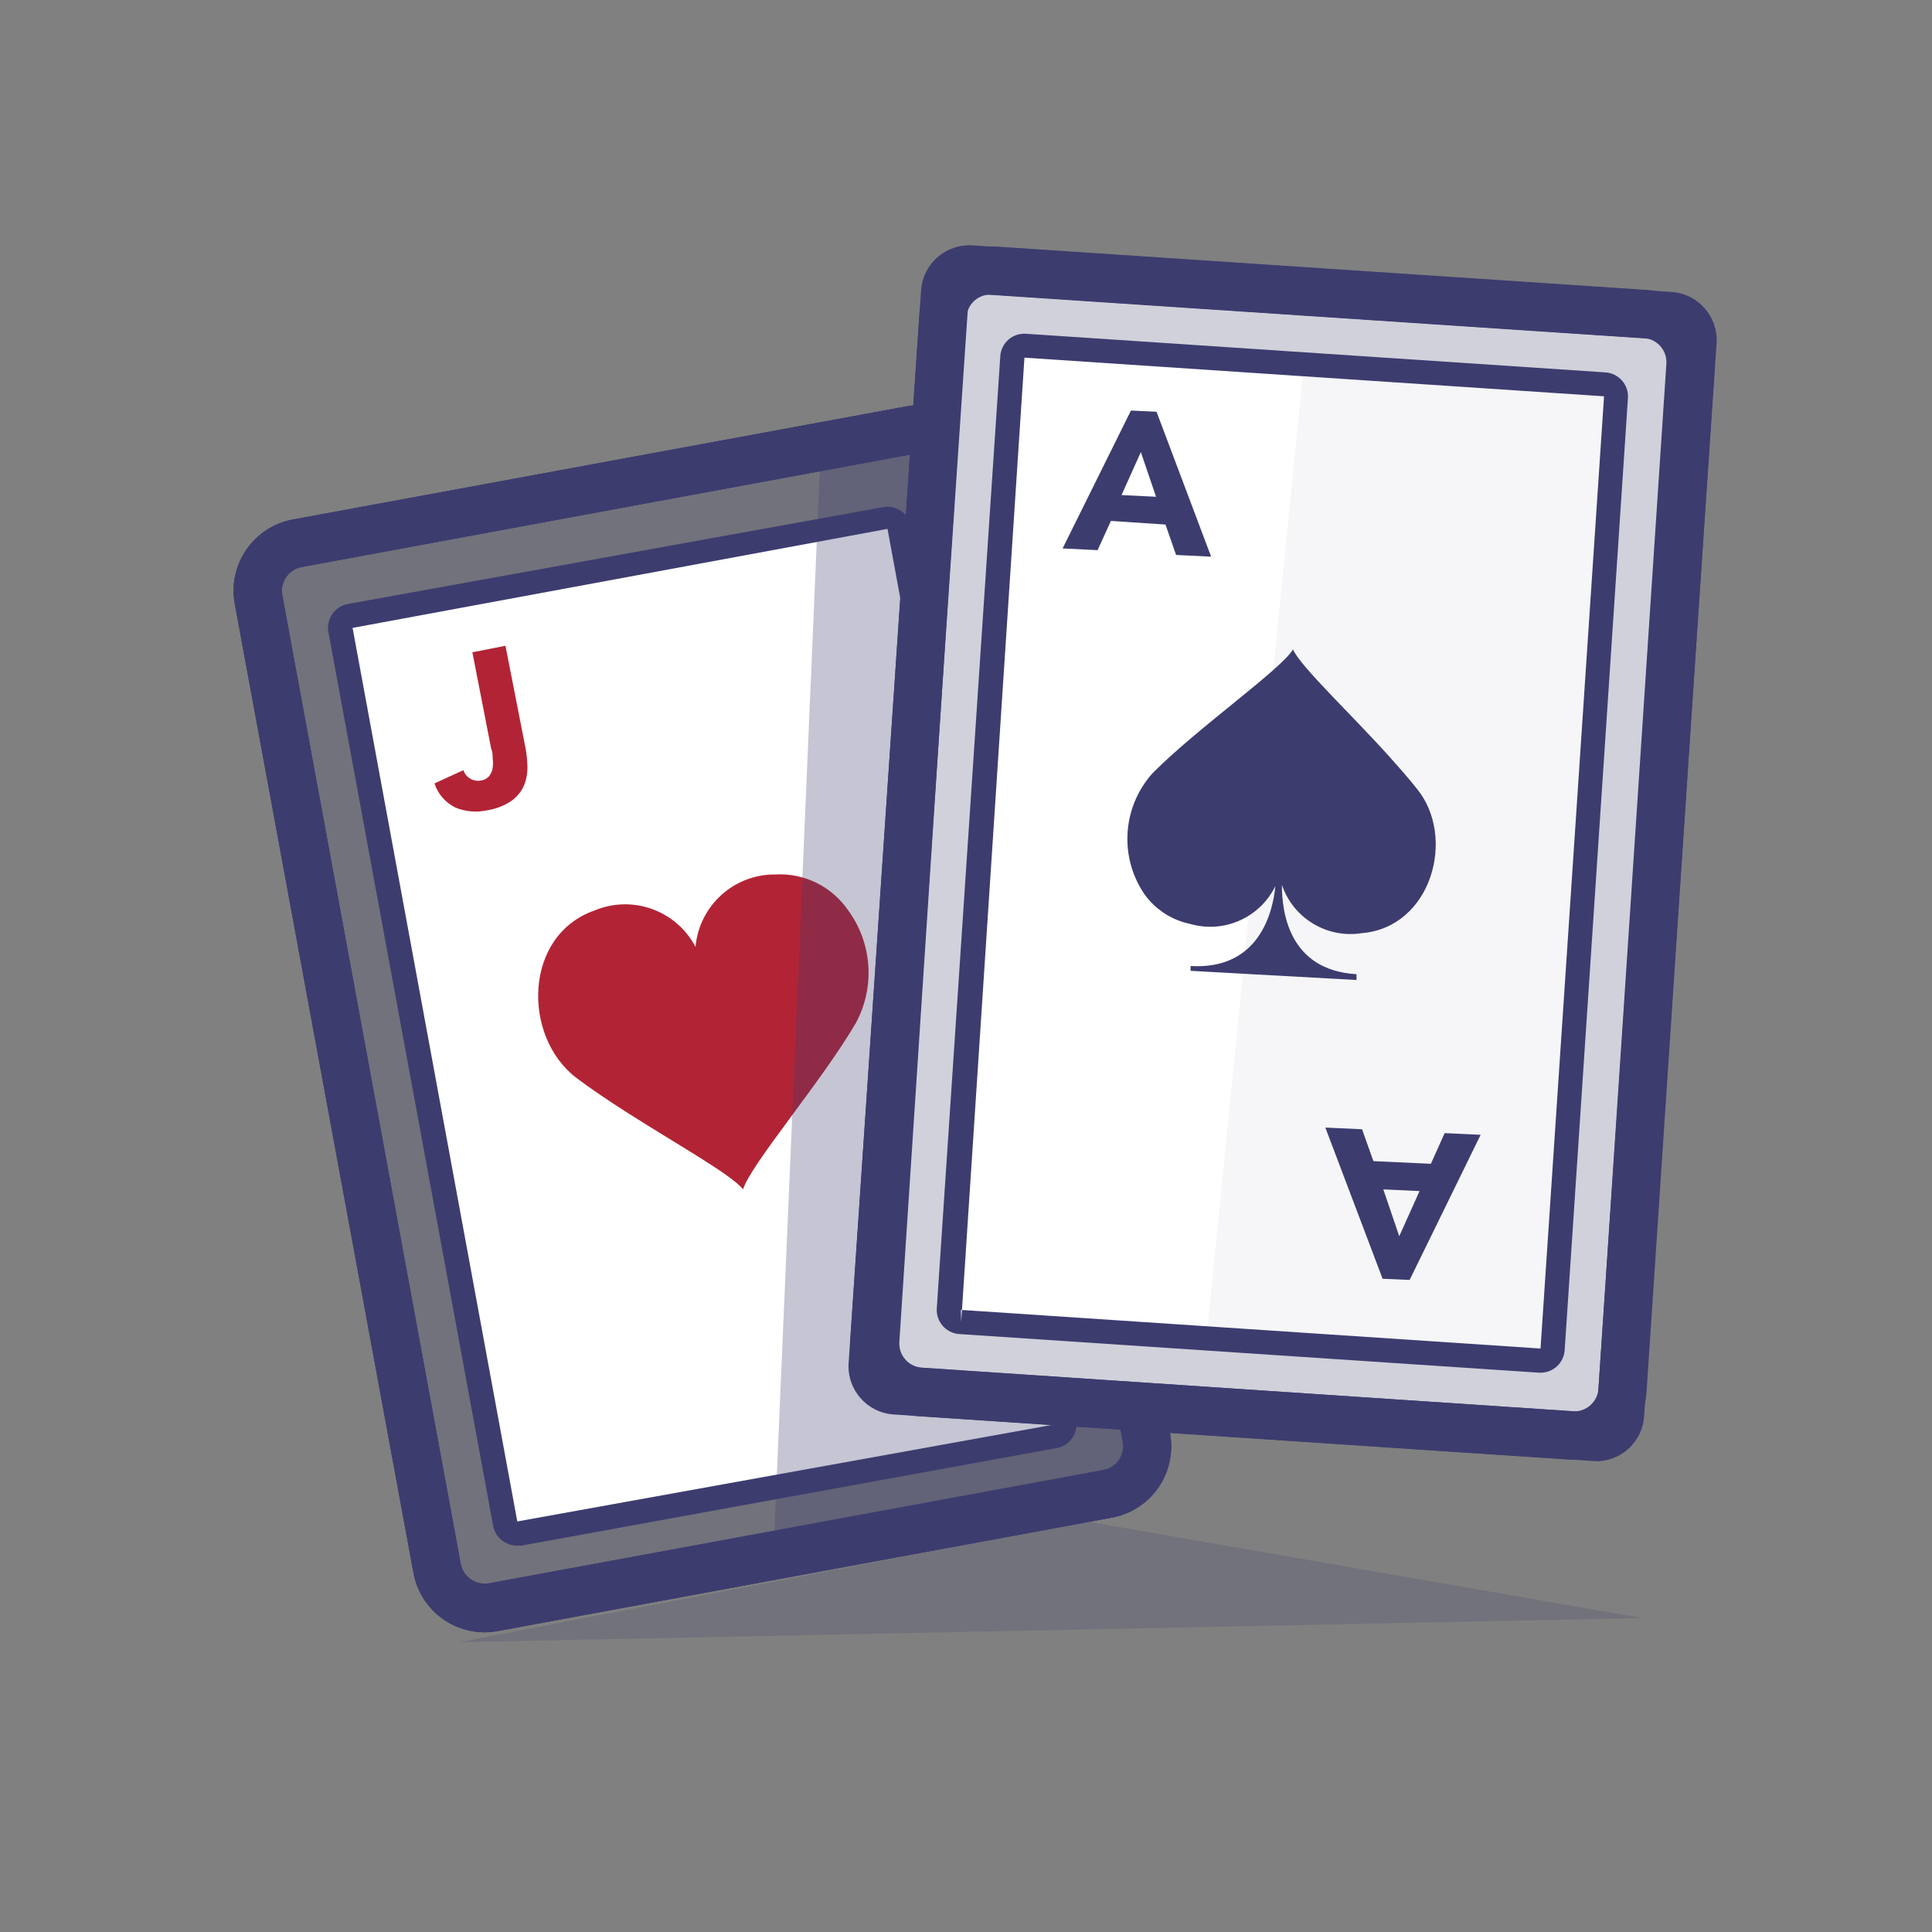
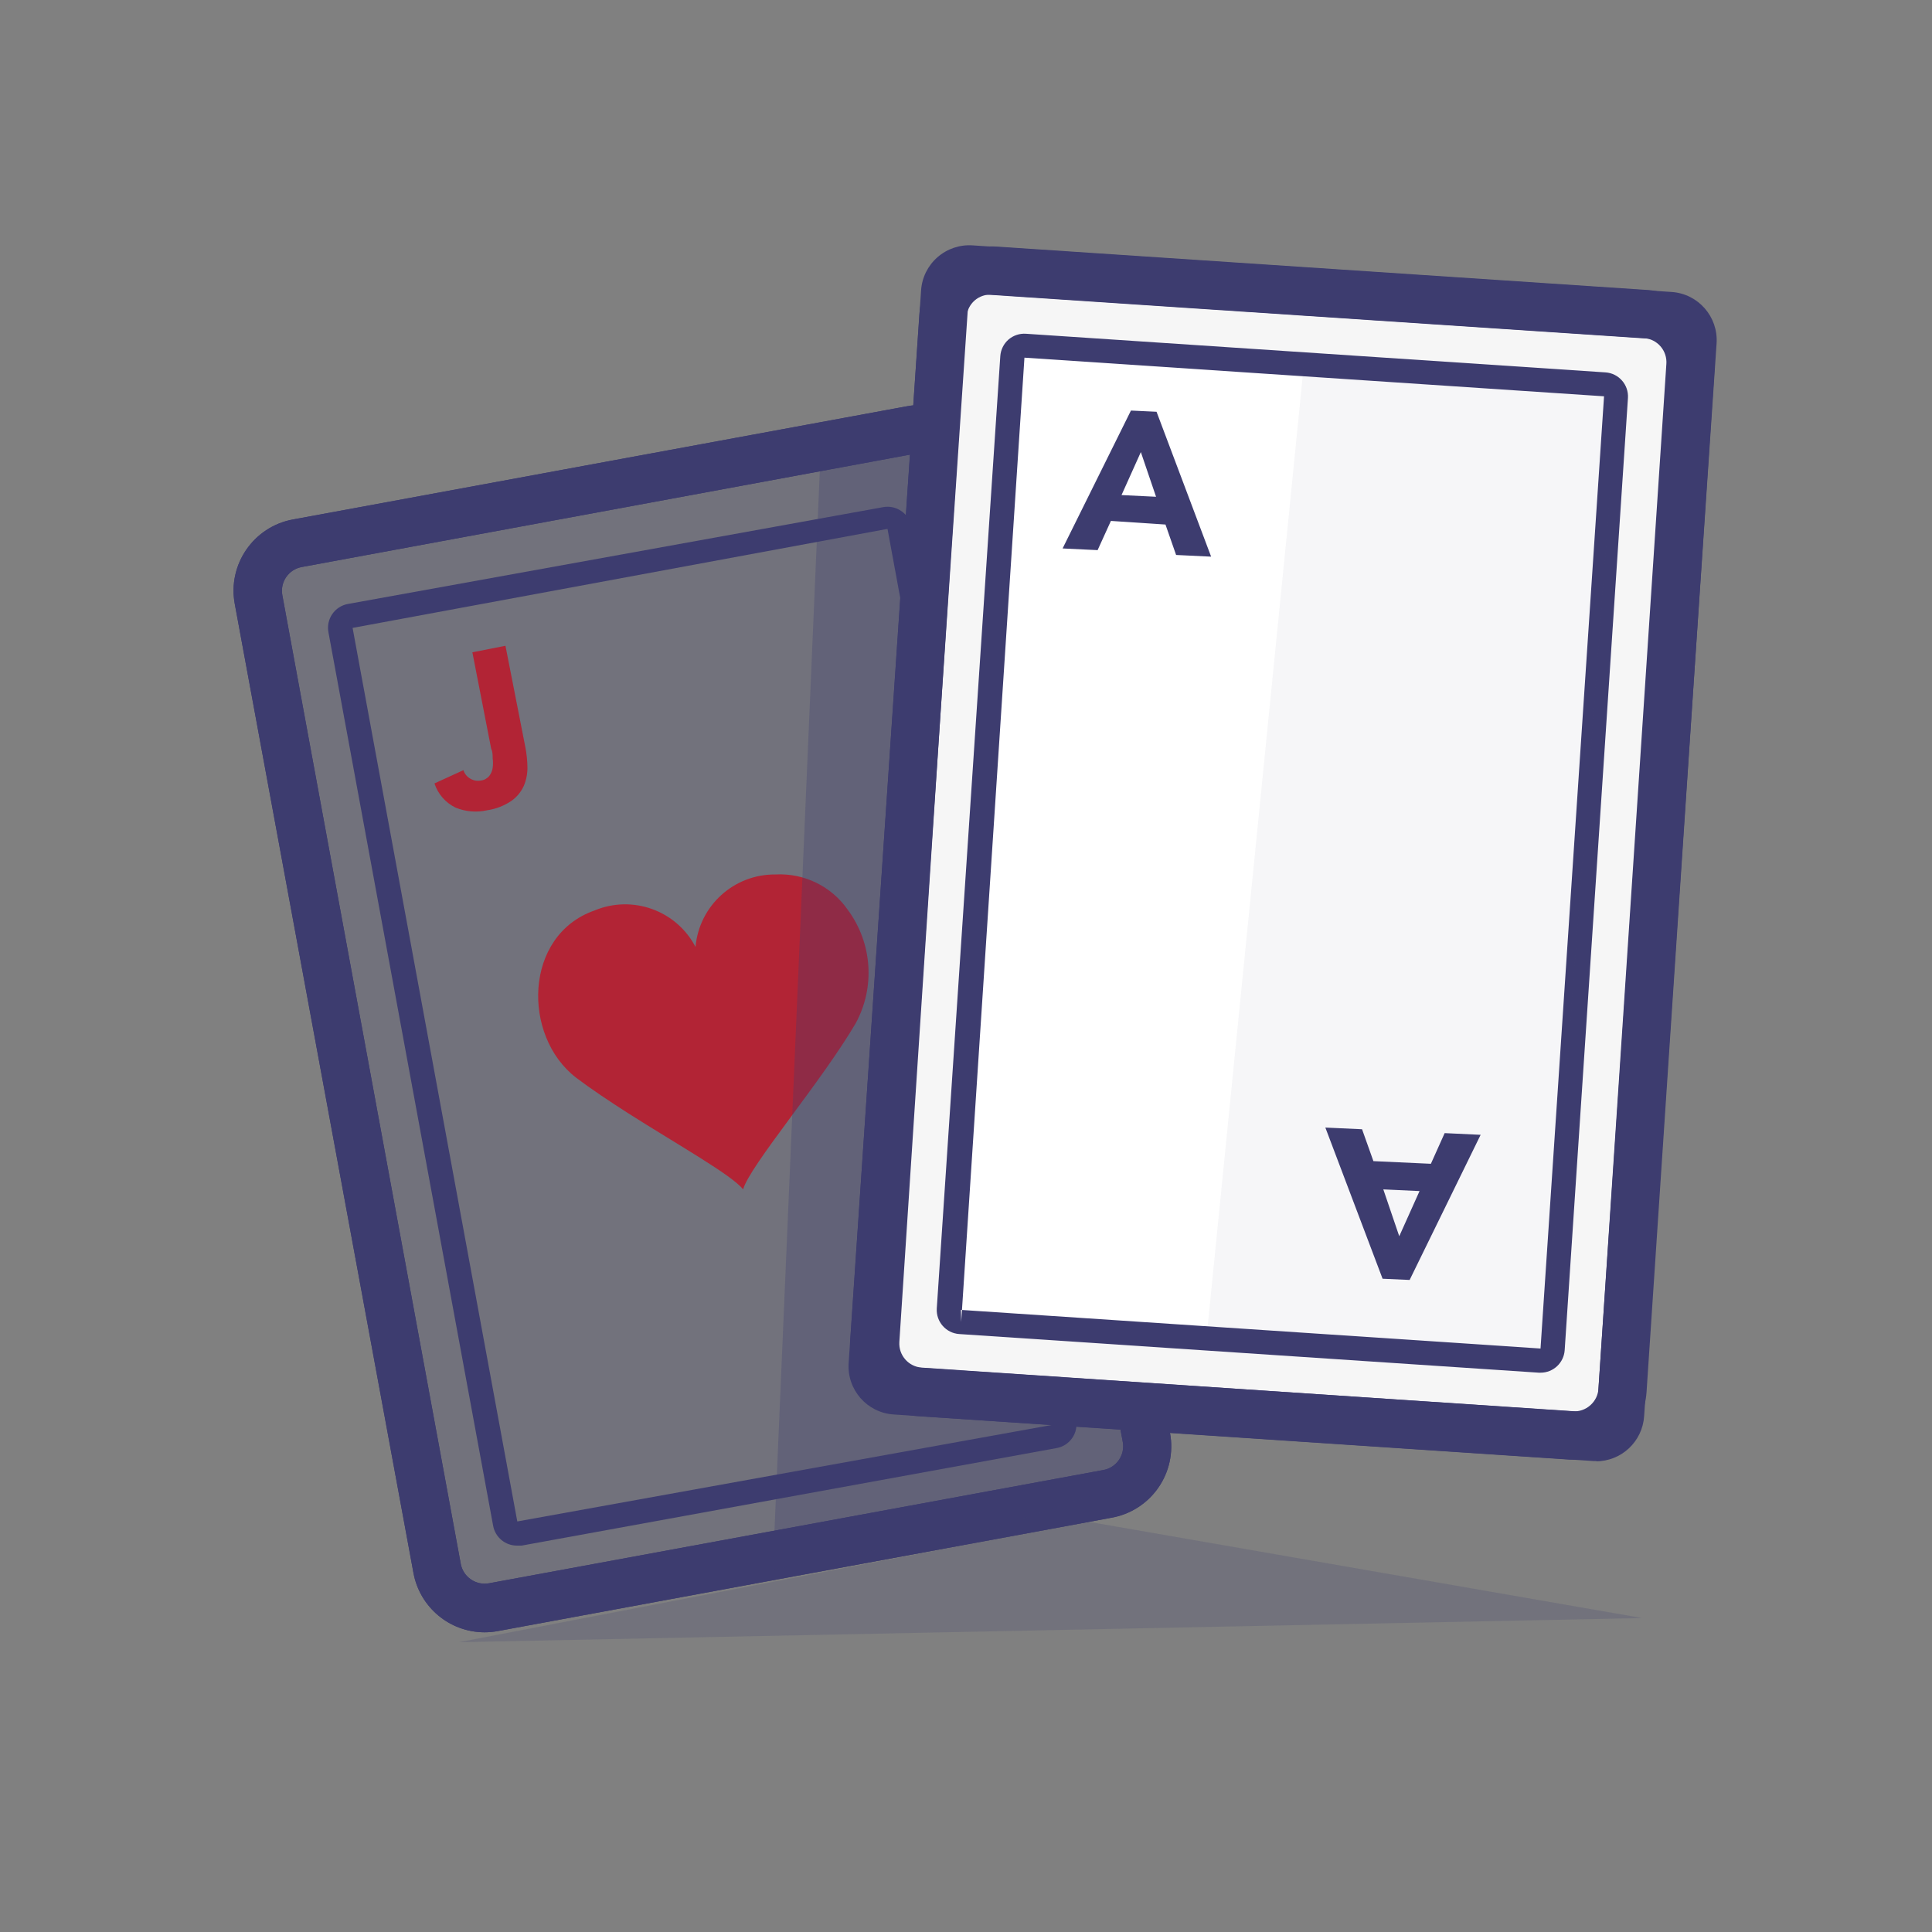
<svg xmlns="http://www.w3.org/2000/svg" width="80" height="80" viewBox="0 0 80 80" fill="none">
  <rect x="0" y="0" width="80" height="80" fill="#808080" stroke="none" />
  <g clip-path="url(#clip0_51_708)">
    <path d="M19 68L68 67L45 63L19 68V68Z" fill="#3D3C6F" fill-opacity="0.2" />
    <path fill-rule="evenodd" clip-rule="evenodd" d="M17.12 65.13C17.38 66.551 18.616 67.585 20.06 67.59C20.244 67.59 20.429 67.573 20.61 67.54L46 62.85C46.792 62.716 47.497 62.27 47.957 61.612C48.417 60.955 48.595 60.14 48.45 59.35L41.06 19.23C40.761 17.601 39.199 16.522 37.57 16.82L12.13 21.51C10.501 21.809 9.422 23.371 9.72 25L17.12 65.13ZM37.93 18.78H38.09C38.579 18.772 39.002 19.119 39.09 19.6L46.49 59.7C46.54 59.961 46.483 60.232 46.333 60.451C46.183 60.671 45.952 60.822 45.69 60.87L20.25 65.56C19.989 65.609 19.719 65.551 19.5 65.4C19.281 65.251 19.13 65.021 19.08 64.76L11.69 24.64C11.593 24.099 11.95 23.581 12.49 23.48L37.93 18.78Z" fill="#3D3C6F" />
    <rect x="10.34" y="22.858" width="29.86" height="44.8" rx="2" transform="rotate(-10.44 10.34 22.858)" fill="#3D3C6F" fill-opacity="0.2" />
    <path fill-rule="evenodd" clip-rule="evenodd" d="M17.12 65.13C17.38 66.551 18.616 67.585 20.06 67.59C20.244 67.59 20.429 67.573 20.61 67.54L46 62.85C46.792 62.716 47.497 62.27 47.957 61.612C48.417 60.955 48.595 60.14 48.45 59.35L41.06 19.23C40.761 17.601 39.199 16.522 37.57 16.82L12.13 21.51C10.501 21.809 9.422 23.371 9.72 25L17.12 65.13ZM37.93 18.78H38.09C38.579 18.772 39.002 19.119 39.09 19.6L46.49 59.7C46.54 59.961 46.483 60.232 46.333 60.451C46.183 60.671 45.952 60.822 45.69 60.87L20.25 65.56C19.989 65.609 19.719 65.551 19.5 65.4C19.281 65.251 19.13 65.021 19.08 64.76L11.69 24.64C11.593 24.099 11.95 23.581 12.49 23.48L37.93 18.78Z" fill="#3D3C6F" />
-     <rect x="14.02" y="25.606" width="23.53" height="38.64" rx="0.5" transform="rotate(-10.44 14.02 25.606)" fill="white" />
    <path fill-rule="evenodd" clip-rule="evenodd" d="M20.42 63.18C20.508 63.661 20.931 64.008 21.42 64H21.6L43.76 59.96C44.3 59.859 44.657 59.341 44.56 58.8L37.74 21.8C37.69 21.539 37.539 21.309 37.32 21.16C37.101 21.009 36.831 20.951 36.57 21L14.4 25.01C14.139 25.058 13.907 25.209 13.757 25.429C13.607 25.648 13.55 25.919 13.6 26.18L20.42 63.18ZM14.6 26L36.75 21.9L43.58 59L21.42 63L14.6 26Z" fill="#3D3C6F" />
    <path d="M35.44 42.36C34.02 44.79 31.05 48.26 30.77 49.25C30.31 48.66 28.06 47.4 26 46.09C25.22 45.59 24.47 45.09 23.85 44.62C21.62 42.9 21.68 38.73 24.62 37.7C26.194 37.044 28.009 37.699 28.8 39.21C28.951 37.499 30.393 36.193 32.11 36.21C33.298 36.145 34.434 36.702 35.11 37.68C36.117 39.045 36.245 40.868 35.44 42.36Z" fill="#B22435" />
    <path d="M21.75 30.92C21.806 31.2 21.836 31.485 21.84 31.77C21.844 32.034 21.793 32.297 21.69 32.54C21.579 32.789 21.402 33.003 21.18 33.16C20.88 33.364 20.538 33.497 20.18 33.55C19.739 33.651 19.278 33.613 18.86 33.44C18.447 33.238 18.133 32.877 17.99 32.44L19.19 31.89C19.235 32.038 19.336 32.163 19.47 32.24C19.602 32.321 19.759 32.349 19.91 32.32C20.047 32.304 20.172 32.236 20.26 32.13C20.334 32.034 20.382 31.92 20.4 31.8C20.419 31.667 20.419 31.533 20.4 31.4C20.4 31.26 20.4 31.13 20.34 31.01L19.56 27.01L20.93 26.74L21.75 30.92Z" fill="#B22435" />
-     <path d="M36.09 53.46C36.034 53.18 36.004 52.895 36 52.61C35.996 52.346 36.047 52.083 36.15 51.84C36.261 51.591 36.438 51.377 36.66 51.22C36.96 51.017 37.302 50.883 37.66 50.83C38.101 50.729 38.562 50.767 38.98 50.94C39.393 51.142 39.707 51.503 39.85 51.94L38.65 52.49C38.604 52.342 38.504 52.217 38.37 52.14C38.238 52.059 38.081 52.031 37.93 52.06C37.793 52.076 37.668 52.144 37.58 52.25C37.506 52.346 37.458 52.46 37.44 52.58C37.421 52.713 37.421 52.847 37.44 52.98C37.44 53.12 37.44 53.25 37.5 53.37L38.28 57.37L36.91 57.64L36.09 53.46Z" fill="#B22435" />
    <path opacity="0.3" d="M47.94 61L41.53 63.17L32 65L34.03 17.54L37.94 17L48 18.47L47.94 61V61Z" fill="#3D3C6F" />
    <rect x="39.206" y="11.083" width="31.01" height="46.52" rx="2" transform="rotate(3.81 39.206 11.083)" fill="#F6F6F6" />
    <path fill-rule="evenodd" clip-rule="evenodd" d="M65 60.44H65.18C66.762 60.444 68.075 59.218 68.18 57.64L71 15.21C71.115 13.574 69.895 12.148 68.26 12.01L41.26 10.21C39.609 10.101 38.182 11.35 38.07 13L35.21 55.45C35.101 57.101 36.35 58.528 38 58.64L65 60.44ZM65.85 58.19C65.65 58.368 65.387 58.458 65.12 58.44L38.17 56.63C37.621 56.593 37.206 56.119 37.24 55.57L40.02 13.13C40.037 12.864 40.159 12.616 40.36 12.44C40.559 12.268 40.818 12.182 41.08 12.2L68.08 14C68.346 14.02 68.592 14.146 68.765 14.349C68.937 14.551 69.022 14.815 69 15.08L66.19 57.5C66.173 57.766 66.051 58.014 65.85 58.19Z" fill="#3D3C6F" />
-     <rect x="39.246" y="11.243" width="31.086" height="46.634" rx="1" transform="rotate(4.004 39.246 11.243)" fill="#3D3C6F" fill-opacity="0.2" />
    <path fill-rule="evenodd" clip-rule="evenodd" d="M66 60.5H66.12L66.08 60.51C67.136 60.512 68.011 59.694 68.08 58.64L71.08 14.22C71.154 13.118 70.322 12.165 69.22 12.09L40.27 10.16C39.741 10.125 39.219 10.301 38.82 10.65C38.421 10.998 38.176 11.491 38.14 12.02L35.14 56.44C35.066 57.542 35.898 58.495 37 58.57L66 60.5ZM37.12 56.57L40.12 12.15L69.12 14.08L66.12 58.5L37.12 56.57Z" fill="#3D3C6F" />
    <path d="M39.8 54.74C39.667 54.732 39.543 54.672 39.455 54.573C39.367 54.473 39.322 54.343 39.33 54.21L42 14.78C42.008 14.647 42.068 14.523 42.167 14.435C42.267 14.347 42.397 14.302 42.53 14.31L66.53 15.91C66.663 15.918 66.787 15.978 66.875 16.077C66.963 16.177 67.008 16.307 67 16.44L64.29 55.87C64.282 56.003 64.222 56.127 64.123 56.215C64.023 56.303 63.893 56.348 63.76 56.34L39.8 54.74Z" fill="white" />
    <path fill-rule="evenodd" clip-rule="evenodd" d="M63.72 56.84H63.79C64.316 56.841 64.753 56.435 64.79 55.91L67.41 16.48C67.444 15.931 67.029 15.457 66.48 15.42L42.48 13.82C42.218 13.802 41.959 13.889 41.76 14.06C41.559 14.236 41.437 14.484 41.42 14.75L38.79 54.18C38.756 54.729 39.171 55.203 39.72 55.24L63.72 56.84ZM39.833 54.243L39.79 54.24L39.8 54.74L39.833 54.243ZM63.79 55.84L39.833 54.243L42.42 14.81L66.42 16.41L63.79 55.84Z" fill="#3D3C6F" />
-     <path d="M56.39 38.64C54.947 38.868 53.549 38.024 53.08 36.64C53.08 37.7 53.33 40.17 56.17 40.34V40.58L49.3 40.2V40C52.15 40.17 52.71 37.75 52.81 36.69C52.172 37.998 50.689 38.659 49.29 38.26C48.512 38.101 47.825 37.65 47.37 37C46.33 35.446 46.483 33.384 47.74 32C49.59 30.14 53.06 27.71 53.54 26.89C53.84 27.59 55.92 29.54 57.54 31.34C57.95 31.8 58.34 32.24 58.67 32.66C60.31 34.66 59.28 38.4 56.39 38.64Z" fill="#3D3C6F" />
    <path fill-rule="evenodd" clip-rule="evenodd" d="M47.89 17.05L46.83 17L44 22.71L45.45 22.78L46 21.57L48.26 21.72L48.7 22.98L50.15 23.05L47.89 17.05ZM46.44 20.5L47.24 18.72L47.87 20.57L46.44 20.5Z" fill="#3D3C6F" />
    <path fill-rule="evenodd" clip-rule="evenodd" d="M57.25 52.95L58.37 53L61.31 46.99L59.82 46.92L59.25 48.19L56.87 48.08L56.4 46.76L54.88 46.69L57.25 52.95ZM58.78 49.32L57.94 51.19L57.28 49.25L58.78 49.32Z" fill="#3D3C6F" />
    <path opacity="0.05" d="M50 55L54 15L67 16L64 56L50 55V55Z" fill="#3D3C6F" />
  </g>
  <defs>
    <clipPath id="clip0_51_708">
      <rect width="80" height="80" fill="white" />
    </clipPath>
  </defs>
</svg>